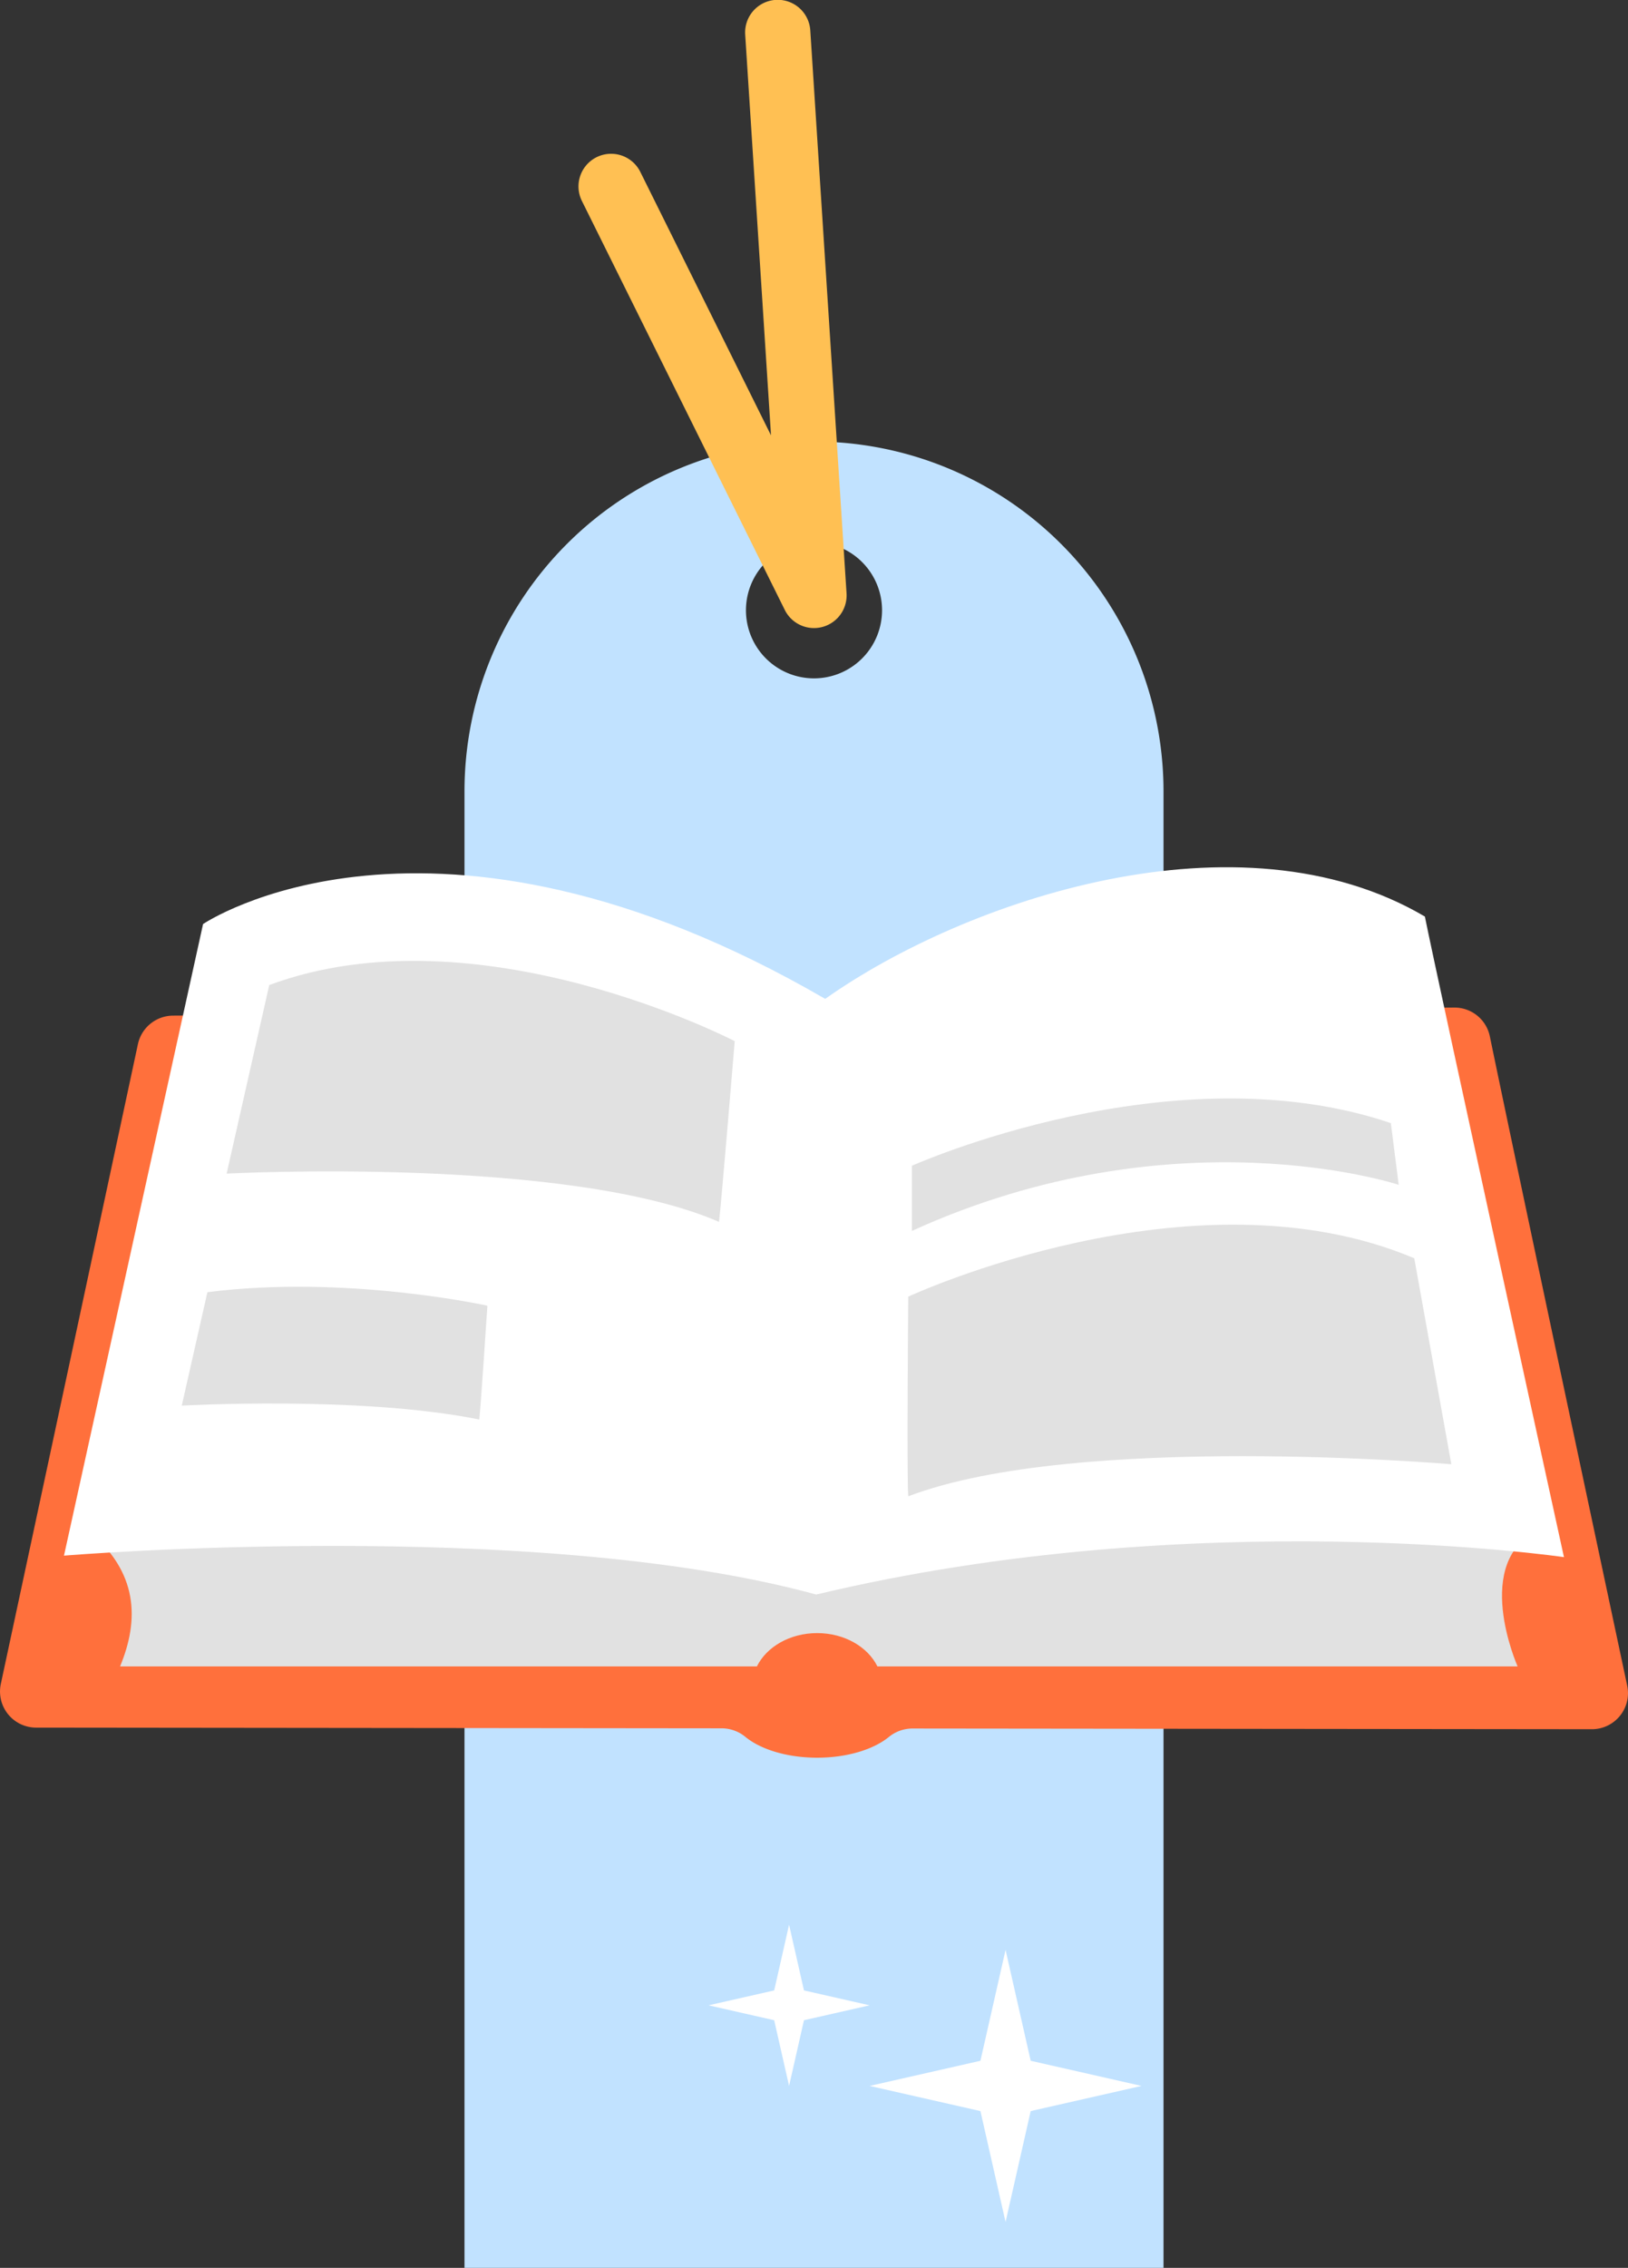
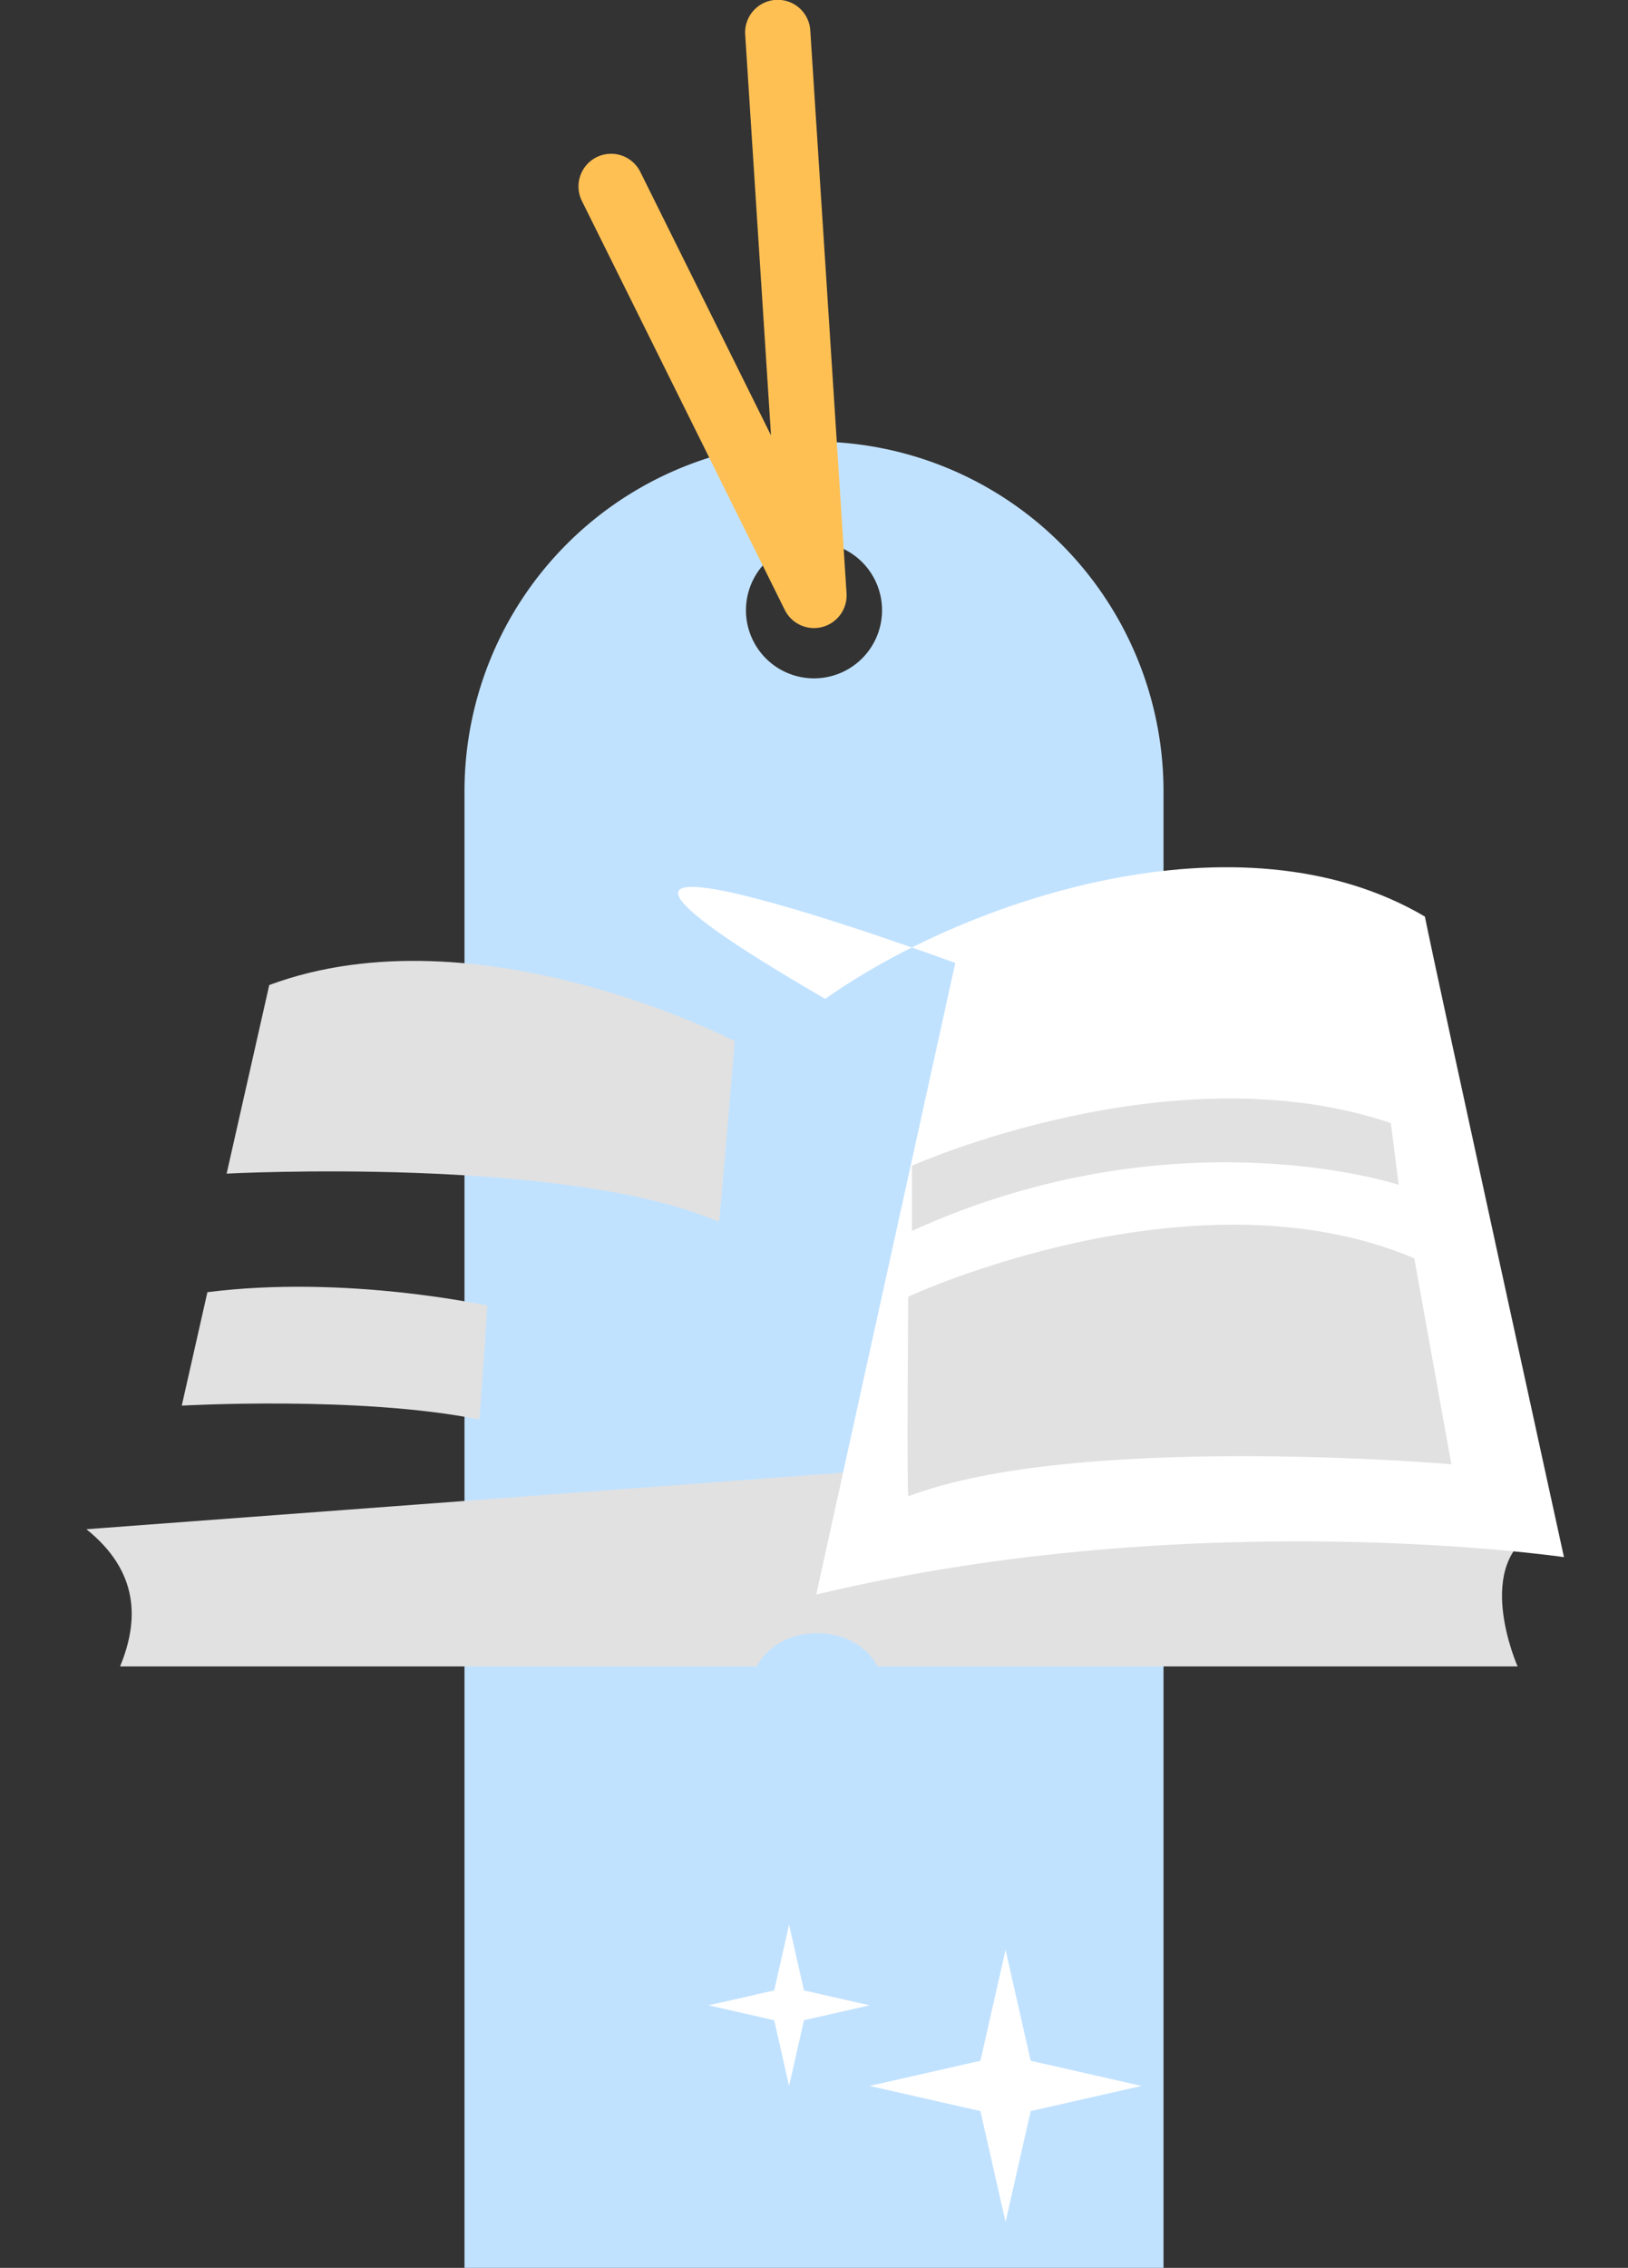
<svg xmlns="http://www.w3.org/2000/svg" viewBox="0 0 394.357 548.91">
  <rect x="0" y="0" width="394.357" height="548.91" fill="#333333" stroke="none" />
  <g id="图层_2" data-name="图层 2">
    <g id="图层_1-2" data-name="图层 1">
      <path d="M112.516,191.537V548.91H281.841V191.537a84.662,84.662,0,0,0-84.662-84.663h0A84.663,84.663,0,0,0,112.516,191.537Zm84.662-27.347a16.483,16.483,0,1,1,16.484-16.483A16.483,16.483,0,0,1,197.178,164.19Z" style="fill:#c1e2ff" />
      <path d="M197.178,152.016a7.9,7.9,0,0,1-7.076-4.388L140.954,48.636a7.9,7.9,0,1,1,14.152-7.027l31.659,63.765L180.514,8.409a7.9,7.9,0,1,1,15.767-1.017l8.781,136.215a7.9,7.9,0,0,1-7.884,8.409Z" style="fill:#ffc053" />
      <polygon points="243.581 471.946 249.669 498.789 276.513 504.877 249.669 510.964 243.581 537.808 237.494 510.964 210.65 504.877 237.494 498.789 243.581 471.946" style="fill:#fff" />
      <polygon points="191.141 465.858 194.747 481.761 210.65 485.367 194.747 488.974 191.141 504.877 187.534 488.974 171.631 485.367 187.534 481.761 191.141 465.858" style="fill:#fff" />
-       <path d="M394.162,407.985c-6.841-32.115-27.288-128.17-33.273-157.148a8.732,8.732,0,0,0-8.615-6.965L41.9,245.823a8.743,8.743,0,0,0-8.494,6.91L.2,407.575a8.742,8.742,0,0,0,8.539,10.576l166.186.17a9.1,9.1,0,0,1,5.7,2.127c3.706,3,10.072,4.983,17.321,4.983,7.227,0,13.578-1.971,17.288-4.956a9.1,9.1,0,0,1,5.694-2.107l164.674.169A8.734,8.734,0,0,0,394.162,407.985Z" style="fill:#ff703c" />
      <path d="M289.366,350.082,20.935,370.135c12.769,10.249,12.769,22.058,8.151,33.2H183.349c2.329-4.723,7.98-8.06,14.594-8.06s12.264,3.337,14.593,8.06H367.614s-11.411-25.623,5.433-33.2S289.366,350.082,289.366,350.082Z" style="fill:#e1e1e1" />
-       <path d="M199.889,241.767c33.962-24,100.345-46.368,145.265-19.924,2.9,14.491,33.689,155.046,33.689,155.046s-88.752-13.041-181.127,9.056C128.887,367.108,15.5,376.527,15.5,376.527l33.69-152.872S104.254,186.342,199.889,241.767Z" style="fill:#fff" />
+       <path d="M199.889,241.767c33.962-24,100.345-46.368,145.265-19.924,2.9,14.491,33.689,155.046,33.689,155.046s-88.752-13.041-181.127,9.056l33.69-152.872S104.254,186.342,199.889,241.767Z" style="fill:#fff" />
      <path d="M65.221,238.417,54.9,284.061s82.323-4.347,119.273,11.683c.543-4.348,3.8-43.743,3.8-43.743S115.755,219.67,65.221,238.417Z" style="fill:#e1e1e1" />
      <path d="M50.239,312.761l-6.21,27.457s43.38-2.453,72.066,3.363c.326-2.615,1.97-27.551,1.97-27.551S83.967,308.475,50.239,312.761Z" style="fill:#e1e1e1" />
      <path d="M342.584,304.554l8.977,49.852s-90.828-7.8-131.553,7.766c-.379-4.727,0-48.332,0-48.332S288.837,281.86,342.584,304.554Z" style="fill:#e1e1e1" />
      <path d="M220.9,297.926V282.159s63.033-28.256,116.012-10.324l1.9,14.943S284.748,268.863,220.9,297.926Z" style="fill:#e1e1e1" />
    </g>
  </g>
</svg>